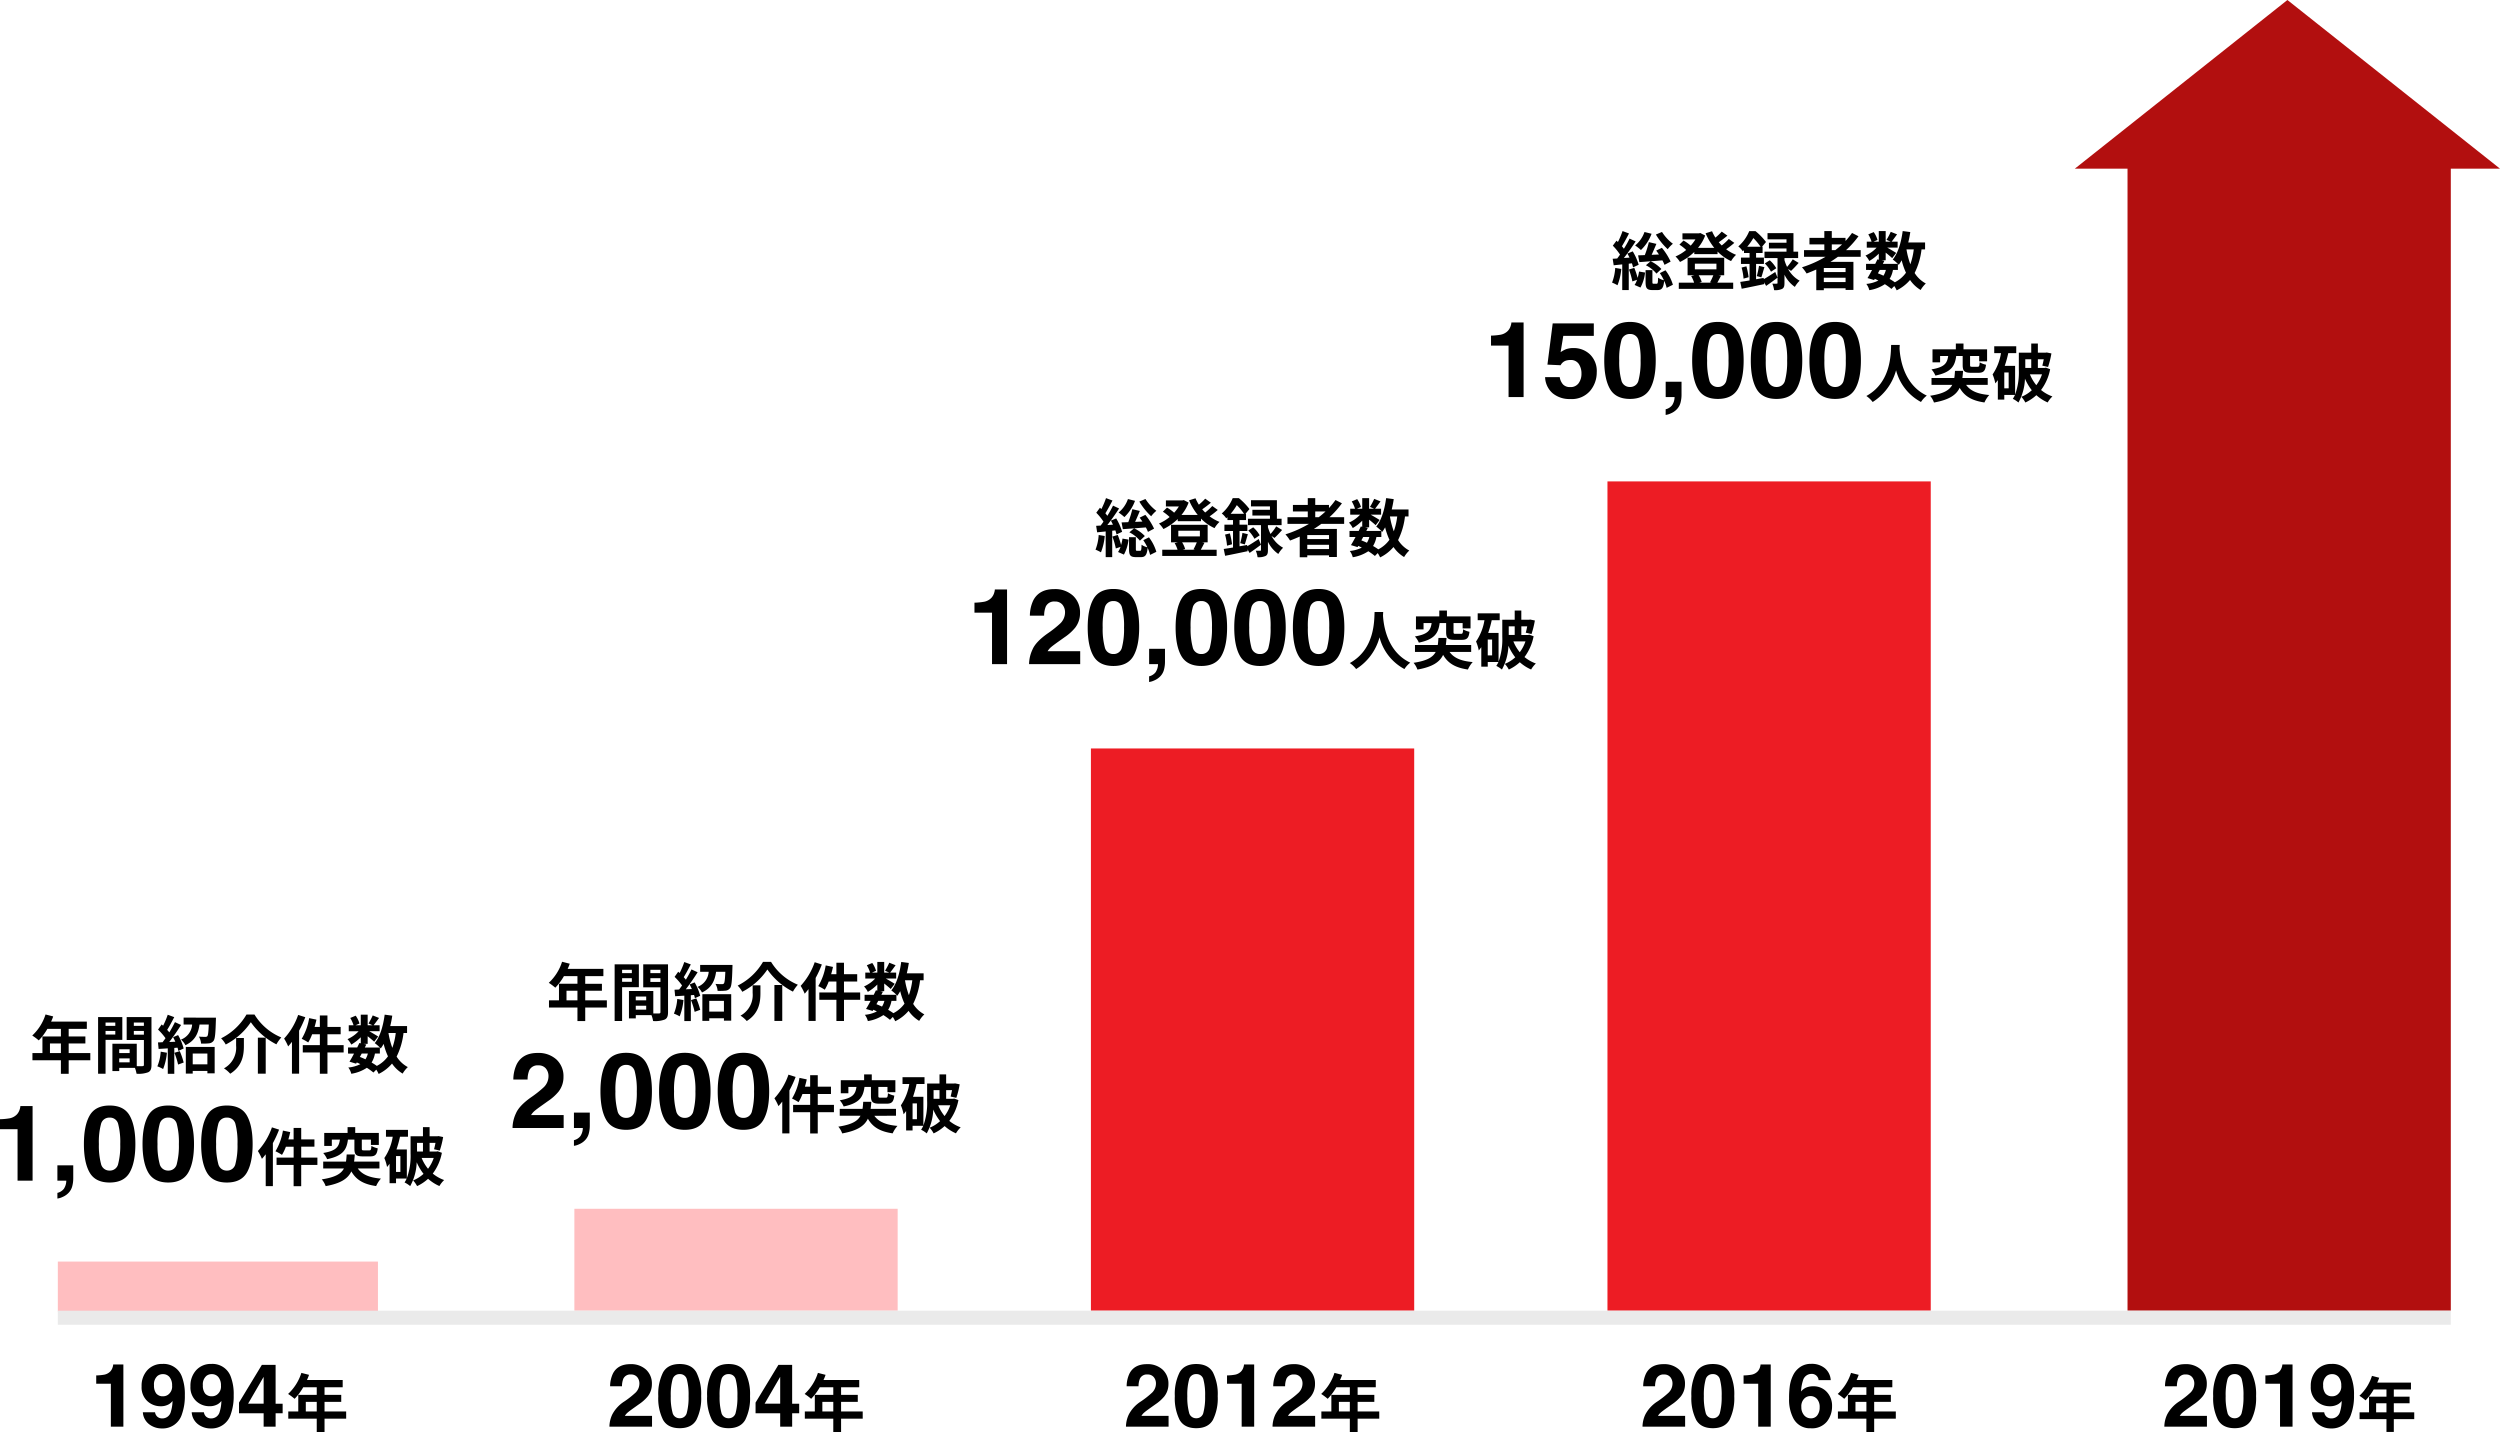
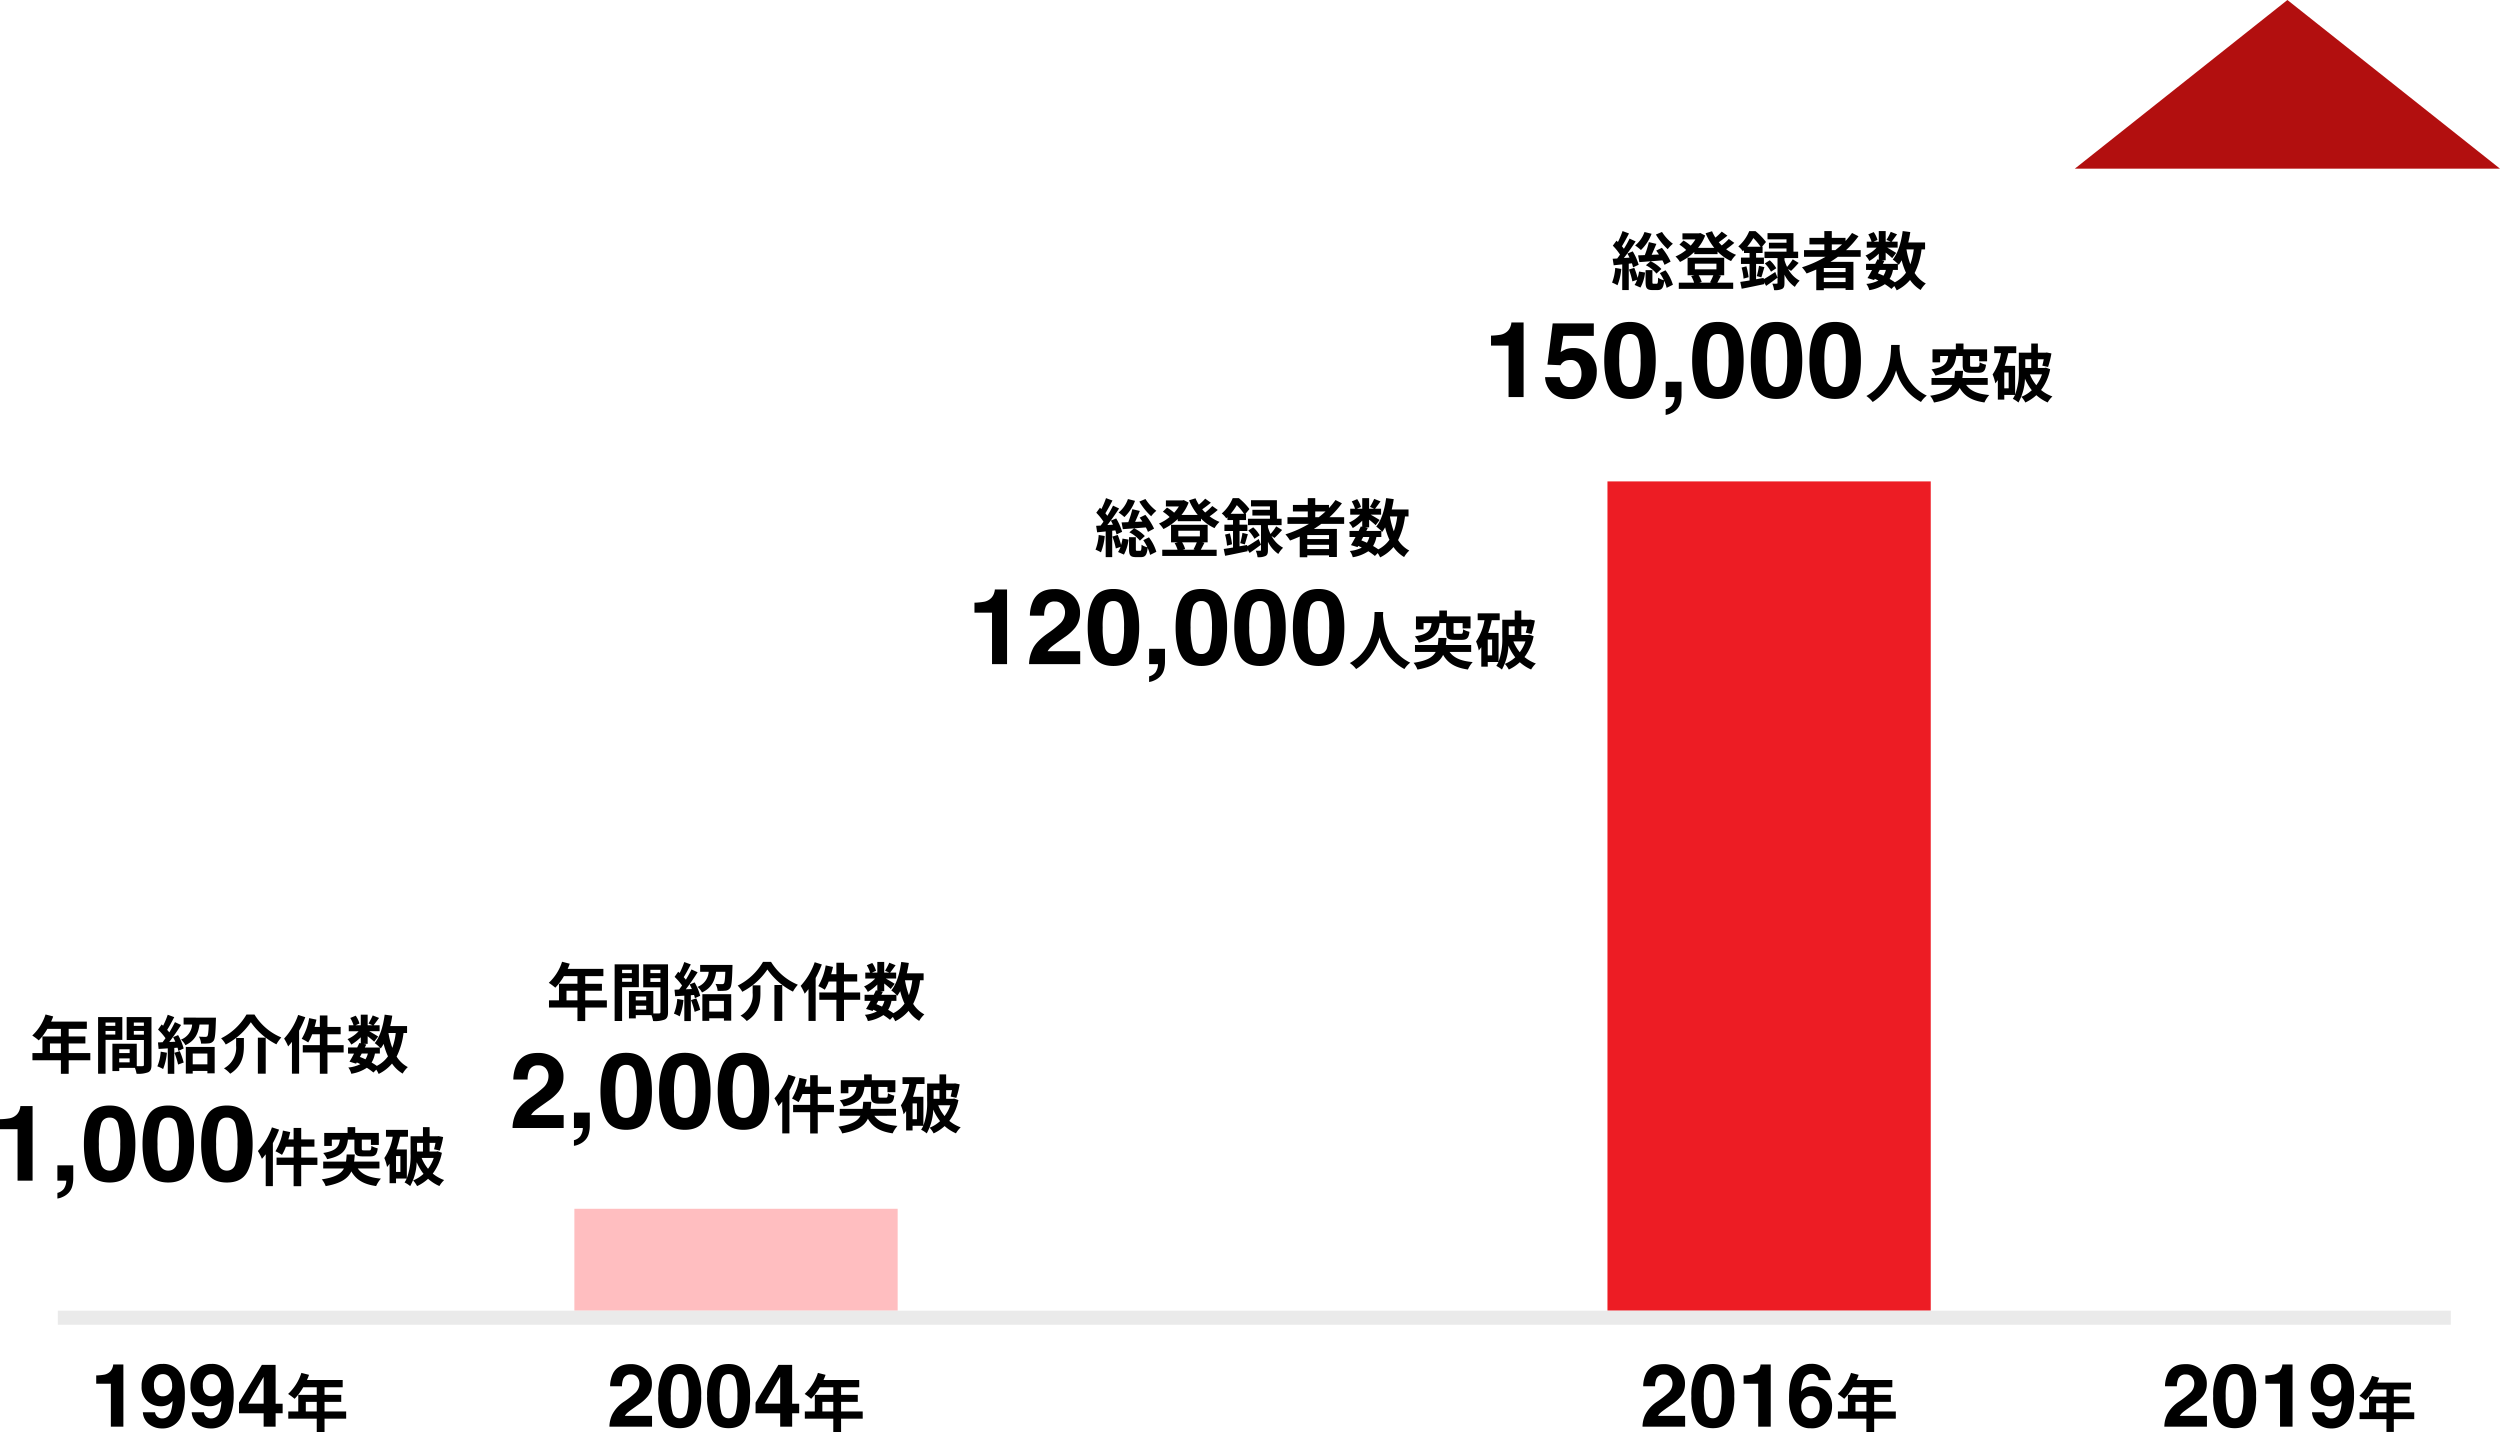
<svg xmlns="http://www.w3.org/2000/svg" width="711.457" height="407.584" viewBox="0 0 711.457 407.584">
  <g transform="translate(-363.543 -2958)">
    <path d="M-35.074-12.207v-2.368a15.421,15.421,0,0,0,2.307-.22,3.254,3.254,0,0,0,1.709-.928,3.055,3.055,0,0,0,.684-1.27,2.914,2.914,0,0,0,.134-.708h2.893V0h-3.564V-12.207Zm12.915.732a6.493,6.493,0,0,1,1.642-4.608,5.561,5.561,0,0,1,4.266-1.764,5.511,5.511,0,0,1,5.542,3.577,13.926,13.926,0,0,1,.854,5.334,15.18,15.18,0,0,1-.818,5.359A5.726,5.726,0,0,1-16.41.513,5.851,5.851,0,0,1-19.986-.665,4.644,4.644,0,0,1-21.805-4.1h3.467a2.094,2.094,0,0,0,.659,1.27,2.042,2.042,0,0,0,1.428.488,2.482,2.482,0,0,0,2.417-1.9,11.11,11.11,0,0,0,.476-3.064,3.762,3.762,0,0,1-1.013.916,4.6,4.6,0,0,1-2.4.586,5.469,5.469,0,0,1-3.748-1.459A5.34,5.34,0,0,1-22.159-11.475Zm6.14,2.832a2.432,2.432,0,0,0,1.355-.415,2.871,2.871,0,0,0,1.184-2.625,3.71,3.71,0,0,0-.7-2.38,2.327,2.327,0,0,0-1.923-.879,2.389,2.389,0,0,0-1.526.5,3.164,3.164,0,0,0-1,2.649A3.685,3.685,0,0,0-17.99-9.43,2.392,2.392,0,0,0-16.019-8.643Zm7.764-2.832a6.493,6.493,0,0,1,1.642-4.608,5.561,5.561,0,0,1,4.266-1.764A5.511,5.511,0,0,1,3.195-14.27a13.926,13.926,0,0,1,.854,5.334,15.18,15.18,0,0,1-.818,5.359A5.726,5.726,0,0,1-2.506.513,5.851,5.851,0,0,1-6.083-.665,4.644,4.644,0,0,1-7.9-4.1h3.467a2.094,2.094,0,0,0,.659,1.27,2.042,2.042,0,0,0,1.428.488A2.482,2.482,0,0,0,.07-4.248,11.11,11.11,0,0,0,.546-7.312,3.762,3.762,0,0,1-.467-6.4a4.6,4.6,0,0,1-2.4.586A5.469,5.469,0,0,1-6.62-7.269,5.34,5.34,0,0,1-8.255-11.475Zm6.14,2.832A2.432,2.432,0,0,0-.76-9.058,2.871,2.871,0,0,0,.424-11.682a3.71,3.71,0,0,0-.7-2.38A2.327,2.327,0,0,0-2.2-14.941a2.389,2.389,0,0,0-1.526.5,3.164,3.164,0,0,0-1,2.649A3.685,3.685,0,0,0-4.087-9.43,2.393,2.393,0,0,0-2.115-8.643ZM17.978-3.809h-2V0H12.57V-3.809H5.563v-3.04L12.069-17.59h3.906v11.06h2ZM12.57-6.531v-7.642L8.139-6.531Zm12,2.211V-7.056h3.114V-4.32Zm11.484,0H29.9V-7.056h4.752v-1.98H29.9V-11.2h5.166v-2.07H24.892a11.492,11.492,0,0,0,.594-1.476L23.308-15.3a13.881,13.881,0,0,1-3.78,5.994A16.566,16.566,0,0,1,21.382-7.92,16.176,16.176,0,0,0,23.83-11.2h3.852v2.16H22.426V-4.32H19.582v2.052h8.1V1.584H29.9V-2.268h6.156Z" transform="translate(426 3364)" />
    <path d="M-48.24-4.32V-7.056h3.114V-4.32Zm11.484,0h-6.156V-7.056h4.752v-1.98h-4.752V-11.2h5.166v-2.07h-10.17a11.492,11.492,0,0,0,.594-1.476L-49.5-15.3a13.881,13.881,0,0,1-3.78,5.994A16.566,16.566,0,0,1-51.426-7.92,16.176,16.176,0,0,0-48.978-11.2h3.852v2.16h-5.256V-4.32h-2.844v2.052h8.1V1.584h2.214V-2.268h6.156Zm7.11-8.694v.954h-2.772v-.954Zm-2.772,3.42V-10.62h2.772v1.026Zm4.77,1.53v-6.5h-6.894V1.566h2.124v-9.63Zm3.276-1.494V-10.62h2.862v1.062Zm2.862-3.456v.954h-2.862v-.954Zm-7.02,11.34V-2.79h2.97v1.116ZM-25.56-5.4v1.08h-2.97V-5.4Zm6.21-9.162h-7.056v6.534h4.9V-.99c0,.288-.108.4-.432.4-.234.018-.9.018-1.6,0v-6.39h-6.93V.81h1.944V-.108h4.464A7.925,7.925,0,0,1-23.6,1.566,7.777,7.777,0,0,0-20.3,1.152c.72-.342.954-.972.954-2.124Zm2.628,9.846A13.087,13.087,0,0,1-17.676-.54a10.58,10.58,0,0,1,1.638.774,16.642,16.642,0,0,0,1.08-4.644Zm3.906.324a21.3,21.3,0,0,1,1.044,3.348l1.584-.576A19.845,19.845,0,0,0-11.3-4.86Zm-.378-4.446c.216.4.432.846.63,1.3l-1.728.072c1.134-1.458,2.376-3.276,3.366-4.842l-1.746-.81a32.643,32.643,0,0,1-1.6,2.916c-.18-.234-.4-.468-.612-.72.648-.99,1.368-2.394,2.016-3.618l-1.854-.684A22.818,22.818,0,0,1-16.038-12.1c-.144-.126-.288-.252-.414-.36L-17.478-11A17.663,17.663,0,0,1-15.354-8.55c-.288.414-.576.81-.846,1.152l-1.3.054.18,1.854,2.61-.162V1.584h1.854V-5.778l.918-.072a8.629,8.629,0,0,1,.234.918l1.512-.684a15.259,15.259,0,0,0-1.584-3.816Zm9.756,4.662v3.06H-7.614v-3.06ZM-9.576,1.53h1.962V.774h4.176v.684h2.07V-6.066H-9.576Zm-.63-15.93v1.962h2.43a4.941,4.941,0,0,1-3.168,4.284,5.636,5.636,0,0,1,1.26,1.6C-6.912-7.866-6.03-9.936-5.67-12.438h2.628c-.09,2.16-.2,3.06-.414,3.33a.744.744,0,0,1-.576.18c-.342,0-1.062,0-1.818-.072a4.549,4.549,0,0,1,.612,1.98,15.956,15.956,0,0,0,2.2-.054,1.821,1.821,0,0,0,1.332-.7c.45-.558.576-2.106.684-5.85.018-.252.018-.774.018-.774ZM8.928-13.1A19.727,19.727,0,0,0,16.2-6.8a10.816,10.816,0,0,1,1.4-1.962,16.167,16.167,0,0,1-7.632-6.516H7.686A17.276,17.276,0,0,1,.468-8.514,7.626,7.626,0,0,1,1.782-6.75,19.274,19.274,0,0,0,8.928-13.1Zm2,4.41V1.548h2.232V-8.694ZM4.734-8.6v2.178A6.693,6.693,0,0,1,1.278.036,8.226,8.226,0,0,1,3.06,1.566c3.51-2.214,3.888-5.4,3.888-7.938V-8.6Zm17.658-6.57a19.06,19.06,0,0,1-4,6.732A14.628,14.628,0,0,1,19.548-6.21c.36-.4.72-.846,1.08-1.3V1.548h2.034v-12.24a30.493,30.493,0,0,0,1.764-3.834Zm12.942,8.6H30.726v-3.1h3.762v-2.088H30.726v-3.258h-2.16v3.258H27.072c.2-.684.378-1.368.522-2.07l-2.07-.432A16.522,16.522,0,0,1,23.4-8.37a13.833,13.833,0,0,1,1.854,1.026A12.7,12.7,0,0,0,26.37-9.666h2.2v3.1h-4.86v2.088h4.86V1.566h2.16V-4.482h4.608ZM45.648-4.176V-5.9c.108.108.18.2.252.27a11.418,11.418,0,0,0,.828-1.3,19.056,19.056,0,0,0,1.224,3.546A8.842,8.842,0,0,1,44.784-.666,16.765,16.765,0,0,0,43.29-1.62a7.275,7.275,0,0,0,.954-2.556Zm-5.166,0h1.746a5.473,5.473,0,0,1-.684,1.638c-.522-.252-1.044-.468-1.584-.684Zm9.684-5.85a19.26,19.26,0,0,1-.972,4.23,22.712,22.712,0,0,1-1.1-4.23Zm3.222,0v-1.98H48.6c.234-.954.432-1.944.576-2.952l-2.16-.288c-.432,3.2-1.3,6.264-2.826,8.1A12.481,12.481,0,0,1,45.648-5.9H41.364l.432-.864-.774-.162h1.152V-9.108c.7.558,1.458,1.188,1.854,1.566l1.134-1.476c-.4-.27-1.674-1.026-2.538-1.512h2.952v-1.692h-1.71c.432-.558.99-1.314,1.548-2.088l-1.8-.72a17.387,17.387,0,0,1-1.206,2.286l1.188.522H42.174v-3.024H40.212v3.024H38.7l1.152-.5a7.669,7.669,0,0,0-1.08-2.232l-1.548.648a9.589,9.589,0,0,1,.936,2.088H36.792v1.692H39.6a9.562,9.562,0,0,1-3.168,2.25,6.476,6.476,0,0,1,1.08,1.548,12.973,12.973,0,0,0,2.7-2.088v1.728l-.4-.09c-.18.4-.4.828-.612,1.278h-2.61v1.728H38.3c-.45.864-.9,1.674-1.3,2.3L38.88-1.3l.2-.342a10.379,10.379,0,0,1,1.008.486,9.594,9.594,0,0,1-3.42.954,4.95,4.95,0,0,1,.846,1.782A11.043,11.043,0,0,0,41.94-.126a17.058,17.058,0,0,1,1.872,1.35L44.622.4a8.128,8.128,0,0,1,.684,1.224,11.691,11.691,0,0,0,3.8-2.952A9.77,9.77,0,0,0,52.128,1.53,8.266,8.266,0,0,1,53.6-.324a8.448,8.448,0,0,1-3.186-2.988,20.254,20.254,0,0,0,1.962-6.714ZM-62.457,17.352V14.51a18.5,18.5,0,0,0,2.769-.264,3.9,3.9,0,0,0,2.051-1.113,3.665,3.665,0,0,0,.82-1.523,3.5,3.5,0,0,0,.161-.85h3.472V32h-4.277V17.352Zm16.333,18.12A3.273,3.273,0,0,0-44.271,34.3a4.323,4.323,0,0,0,.681-2.3h-2.534V27.635h4.512v3.779a8.8,8.8,0,0,1-.264,2.08,4.228,4.228,0,0,1-.981,1.875,5.057,5.057,0,0,1-1.824,1.282,4.722,4.722,0,0,1-1.443.432Zm11.807-13.887a20.007,20.007,0,0,0,.6,5.6,2.418,2.418,0,0,0,2.461,1.941,2.385,2.385,0,0,0,2.439-1.941,20.731,20.731,0,0,0,.579-5.6,20.5,20.5,0,0,0-.579-5.684,2.364,2.364,0,0,0-2.439-1.846A2.4,2.4,0,0,0-33.716,15.9,19.784,19.784,0,0,0-34.317,21.585Zm3.062-10.972q4.058,0,5.691,2.856t1.633,8.115q0,5.259-1.633,8.1t-5.691,2.842q-4.058,0-5.691-2.842t-1.633-8.1q0-5.259,1.633-8.115T-31.255,10.613Zm13.623,10.972a20.007,20.007,0,0,0,.6,5.6,2.418,2.418,0,0,0,2.461,1.941,2.385,2.385,0,0,0,2.439-1.941,20.731,20.731,0,0,0,.579-5.6,20.5,20.5,0,0,0-.579-5.684,2.364,2.364,0,0,0-2.439-1.846A2.4,2.4,0,0,0-17.032,15.9,19.784,19.784,0,0,0-17.632,21.585Zm3.062-10.972q4.058,0,5.691,2.856t1.633,8.115q0,5.259-1.633,8.1t-5.691,2.842q-4.058,0-5.691-2.842t-1.633-8.1q0-5.259,1.633-8.115T-14.571,10.613ZM-.948,21.585a20.007,20.007,0,0,0,.6,5.6,2.418,2.418,0,0,0,2.461,1.941,2.385,2.385,0,0,0,2.439-1.941,20.731,20.731,0,0,0,.579-5.6A20.5,20.5,0,0,0,4.553,15.9a2.364,2.364,0,0,0-2.439-1.846A2.4,2.4,0,0,0-.347,15.9,19.784,19.784,0,0,0-.948,21.585ZM2.114,10.613q4.058,0,5.691,2.856t1.633,8.115q0,5.259-1.633,8.1T2.114,32.527q-4.058,0-5.691-2.842t-1.633-8.1q0-5.259,1.633-8.115T2.114,10.613Zm12.815,6.213a19.06,19.06,0,0,1-4,6.732,14.628,14.628,0,0,1,1.152,2.232c.36-.4.72-.846,1.08-1.3v9.054H15.2V21.308a30.493,30.493,0,0,0,1.764-3.834Zm12.942,8.6H23.263v-3.1h3.762V20.246H23.263V16.988H21.1v3.258H19.609c.2-.684.378-1.368.522-2.07l-2.07-.432a16.522,16.522,0,0,1-2.124,5.886,13.833,13.833,0,0,1,1.854,1.026,12.7,12.7,0,0,0,1.116-2.322h2.2v3.1h-4.86v2.088H21.1v6.048h2.16V27.518h4.608ZM38.4,20.318v2.52c0,1.71.432,2.25,2.394,2.25h2.088c1.4,0,1.962-.486,2.16-2.286a6.681,6.681,0,0,1-1.8-.684c-.072,1.062-.162,1.26-.594,1.26H41.137c-.54,0-.63-.054-.63-.54v-2.52H43.1V21.83h2.25V18.41H38.635V16.754H36.457V18.41H29.815v3.708h2.16v-1.8h2.3c-.288,1.98-.936,3.168-4.752,3.8a6.61,6.61,0,0,1,1.116,1.764c4.518-.936,5.544-2.7,5.922-5.562Zm7.128,8.208V26.564H38.311c.09-.63.144-1.3.2-2.016H36.2c-.054.738-.09,1.4-.2,2.016h-6.48v1.962h5.9c-.81,1.53-2.5,2.52-6.3,3.1a6.266,6.266,0,0,1,1.1,1.926c4.32-.774,6.336-2.142,7.308-4.194,1.368,2.394,3.456,3.654,7.056,4.176a7.95,7.95,0,0,1,1.368-2.124c-3.294-.27-5.364-1.17-6.588-2.88Zm12.384-7.29V23.7H56.221V21.236Zm3.06,4.3a10.688,10.688,0,0,1-1.62,3.078,11.971,11.971,0,0,1-1.818-3.078Zm-9.486,3.978H50.245V25h1.242ZM62.071,23.63l-.324.072H59.8V21.236h1.674c-.126.684-.27,1.332-.414,1.818l1.638.378a25.082,25.082,0,0,0,.954-3.852l-1.332-.27L62,19.364H59.8v-2.61h-1.89v2.61H54.385v4.842A18.745,18.745,0,0,1,53.323,31.3V23.126H50.371a31.006,31.006,0,0,0,1.008-3.636h2.268V17.546H47.383V19.49h1.926a14.884,14.884,0,0,1-2.394,6.066,12.139,12.139,0,0,1,.774,2.556c.252-.288.486-.612.72-.936V32.72h1.836V31.388h3.042a7.378,7.378,0,0,1-.612,1.116,7.679,7.679,0,0,1,1.6,1.044,15.125,15.125,0,0,0,1.854-6.786,14.852,14.852,0,0,0,1.944,3.294,9.738,9.738,0,0,1-2.97,1.872,7.279,7.279,0,0,1,1.134,1.62,12.358,12.358,0,0,0,3.132-2.088,12.035,12.035,0,0,0,3.222,2.07,7.353,7.353,0,0,1,1.35-1.71,10.813,10.813,0,0,1-3.24-1.836,14.214,14.214,0,0,0,2.592-5.922Z" transform="translate(426 3262)" />
    <path d="M-48.24-4.32V-7.056h3.114V-4.32Zm11.484,0h-6.156V-7.056h4.752v-1.98h-4.752V-11.2h5.166v-2.07h-10.17a11.492,11.492,0,0,0,.594-1.476L-49.5-15.3a13.881,13.881,0,0,1-3.78,5.994A16.566,16.566,0,0,1-51.426-7.92,16.176,16.176,0,0,0-48.978-11.2h3.852v2.16h-5.256V-4.32h-2.844v2.052h8.1V1.584h2.214V-2.268h6.156Zm7.11-8.694v.954h-2.772v-.954Zm-2.772,3.42V-10.62h2.772v1.026Zm4.77,1.53v-6.5h-6.894V1.566h2.124v-9.63Zm3.276-1.494V-10.62h2.862v1.062Zm2.862-3.456v.954h-2.862v-.954Zm-7.02,11.34V-2.79h2.97v1.116ZM-25.56-5.4v1.08h-2.97V-5.4Zm6.21-9.162h-7.056v6.534h4.9V-.99c0,.288-.108.4-.432.4-.234.018-.9.018-1.6,0v-6.39h-6.93V.81h1.944V-.108h4.464A7.925,7.925,0,0,1-23.6,1.566,7.777,7.777,0,0,0-20.3,1.152c.72-.342.954-.972.954-2.124Zm2.628,9.846A13.087,13.087,0,0,1-17.676-.54a10.58,10.58,0,0,1,1.638.774,16.642,16.642,0,0,0,1.08-4.644Zm3.906.324a21.3,21.3,0,0,1,1.044,3.348l1.584-.576A19.845,19.845,0,0,0-11.3-4.86Zm-.378-4.446c.216.4.432.846.63,1.3l-1.728.072c1.134-1.458,2.376-3.276,3.366-4.842l-1.746-.81a32.643,32.643,0,0,1-1.6,2.916c-.18-.234-.4-.468-.612-.72.648-.99,1.368-2.394,2.016-3.618l-1.854-.684A22.818,22.818,0,0,1-16.038-12.1c-.144-.126-.288-.252-.414-.36L-17.478-11A17.663,17.663,0,0,1-15.354-8.55c-.288.414-.576.81-.846,1.152l-1.3.054.18,1.854,2.61-.162V1.584h1.854V-5.778l.918-.072a8.629,8.629,0,0,1,.234.918l1.512-.684a15.259,15.259,0,0,0-1.584-3.816Zm9.756,4.662v3.06H-7.614v-3.06ZM-9.576,1.53h1.962V.774h4.176v.684h2.07V-6.066H-9.576Zm-.63-15.93v1.962h2.43a4.941,4.941,0,0,1-3.168,4.284,5.636,5.636,0,0,1,1.26,1.6C-6.912-7.866-6.03-9.936-5.67-12.438h2.628c-.09,2.16-.2,3.06-.414,3.33a.744.744,0,0,1-.576.18c-.342,0-1.062,0-1.818-.072a4.549,4.549,0,0,1,.612,1.98,15.956,15.956,0,0,0,2.2-.054,1.821,1.821,0,0,0,1.332-.7c.45-.558.576-2.106.684-5.85.018-.252.018-.774.018-.774ZM8.928-13.1A19.727,19.727,0,0,0,16.2-6.8a10.816,10.816,0,0,1,1.4-1.962,16.167,16.167,0,0,1-7.632-6.516H7.686A17.276,17.276,0,0,1,.468-8.514,7.626,7.626,0,0,1,1.782-6.75,19.274,19.274,0,0,0,8.928-13.1Zm2,4.41V1.548h2.232V-8.694ZM4.734-8.6v2.178A6.693,6.693,0,0,1,1.278.036,8.226,8.226,0,0,1,3.06,1.566c3.51-2.214,3.888-5.4,3.888-7.938V-8.6Zm17.658-6.57a19.06,19.06,0,0,1-4,6.732A14.628,14.628,0,0,1,19.548-6.21c.36-.4.72-.846,1.08-1.3V1.548h2.034v-12.24a30.493,30.493,0,0,0,1.764-3.834Zm12.942,8.6H30.726v-3.1h3.762v-2.088H30.726v-3.258h-2.16v3.258H27.072c.2-.684.378-1.368.522-2.07l-2.07-.432A16.522,16.522,0,0,1,23.4-8.37a13.833,13.833,0,0,1,1.854,1.026A12.7,12.7,0,0,0,26.37-9.666h2.2v3.1h-4.86v2.088h4.86V1.566h2.16V-4.482h4.608ZM45.648-4.176V-5.9c.108.108.18.2.252.27a11.418,11.418,0,0,0,.828-1.3,19.056,19.056,0,0,0,1.224,3.546A8.842,8.842,0,0,1,44.784-.666,16.765,16.765,0,0,0,43.29-1.62a7.275,7.275,0,0,0,.954-2.556Zm-5.166,0h1.746a5.473,5.473,0,0,1-.684,1.638c-.522-.252-1.044-.468-1.584-.684Zm9.684-5.85a19.26,19.26,0,0,1-.972,4.23,22.712,22.712,0,0,1-1.1-4.23Zm3.222,0v-1.98H48.6c.234-.954.432-1.944.576-2.952l-2.16-.288c-.432,3.2-1.3,6.264-2.826,8.1A12.481,12.481,0,0,1,45.648-5.9H41.364l.432-.864-.774-.162h1.152V-9.108c.7.558,1.458,1.188,1.854,1.566l1.134-1.476c-.4-.27-1.674-1.026-2.538-1.512h2.952v-1.692h-1.71c.432-.558.99-1.314,1.548-2.088l-1.8-.72a17.387,17.387,0,0,1-1.206,2.286l1.188.522H42.174v-3.024H40.212v3.024H38.7l1.152-.5a7.669,7.669,0,0,0-1.08-2.232l-1.548.648a9.589,9.589,0,0,1,.936,2.088H36.792v1.692H39.6a9.562,9.562,0,0,1-3.168,2.25,6.476,6.476,0,0,1,1.08,1.548,12.973,12.973,0,0,0,2.7-2.088v1.728l-.4-.09c-.18.4-.4.828-.612,1.278h-2.61v1.728H38.3c-.45.864-.9,1.674-1.3,2.3L38.88-1.3l.2-.342a10.379,10.379,0,0,1,1.008.486,9.594,9.594,0,0,1-3.42.954,4.95,4.95,0,0,1,.846,1.782A11.043,11.043,0,0,0,41.94-.126a17.058,17.058,0,0,1,1.872,1.35L44.622.4a8.128,8.128,0,0,1,.684,1.224,11.691,11.691,0,0,0,3.8-2.952A9.77,9.77,0,0,0,52.128,1.53,8.266,8.266,0,0,1,53.6-.324a8.448,8.448,0,0,1-3.186-2.988,20.254,20.254,0,0,0,1.962-6.714ZM-63.6,32a9.981,9.981,0,0,1,.981-4.175q.894-2.124,4.219-4.5a30.938,30.938,0,0,0,3.735-2.959,4.373,4.373,0,0,0,1.3-3.047,3.375,3.375,0,0,0-.747-2.241,2.631,2.631,0,0,0-2.139-.894,2.608,2.608,0,0,0-2.593,1.421,7.047,7.047,0,0,0-.469,2.607h-4.058a10.261,10.261,0,0,1,.981-4.38q1.67-3.179,5.933-3.179a7.523,7.523,0,0,1,5.361,1.868A6.458,6.458,0,0,1-49.1,17.469,6.693,6.693,0,0,1-50.5,21.658a14.01,14.01,0,0,1-3.032,2.71l-1.67,1.187q-1.567,1.113-2.146,1.611a4.722,4.722,0,0,0-.974,1.157h9.272V32Zm17.476,3.472A3.273,3.273,0,0,0-44.271,34.3a4.323,4.323,0,0,0,.681-2.3h-2.534V27.635h4.512v3.779a8.8,8.8,0,0,1-.264,2.08,4.228,4.228,0,0,1-.981,1.875,5.057,5.057,0,0,1-1.824,1.282,4.722,4.722,0,0,1-1.443.432Zm11.807-13.887a20.007,20.007,0,0,0,.6,5.6,2.418,2.418,0,0,0,2.461,1.941,2.385,2.385,0,0,0,2.439-1.941,20.731,20.731,0,0,0,.579-5.6,20.5,20.5,0,0,0-.579-5.684,2.364,2.364,0,0,0-2.439-1.846A2.4,2.4,0,0,0-33.716,15.9,19.784,19.784,0,0,0-34.317,21.585Zm3.062-10.972q4.058,0,5.691,2.856t1.633,8.115q0,5.259-1.633,8.1t-5.691,2.842q-4.058,0-5.691-2.842t-1.633-8.1q0-5.259,1.633-8.115T-31.255,10.613Zm13.623,10.972a20.007,20.007,0,0,0,.6,5.6,2.418,2.418,0,0,0,2.461,1.941,2.385,2.385,0,0,0,2.439-1.941,20.731,20.731,0,0,0,.579-5.6,20.5,20.5,0,0,0-.579-5.684,2.364,2.364,0,0,0-2.439-1.846A2.4,2.4,0,0,0-17.032,15.9,19.784,19.784,0,0,0-17.632,21.585Zm3.062-10.972q4.058,0,5.691,2.856t1.633,8.115q0,5.259-1.633,8.1t-5.691,2.842q-4.058,0-5.691-2.842t-1.633-8.1q0-5.259,1.633-8.115T-14.571,10.613ZM-.948,21.585a20.007,20.007,0,0,0,.6,5.6,2.418,2.418,0,0,0,2.461,1.941,2.385,2.385,0,0,0,2.439-1.941,20.731,20.731,0,0,0,.579-5.6A20.5,20.5,0,0,0,4.553,15.9a2.364,2.364,0,0,0-2.439-1.846A2.4,2.4,0,0,0-.347,15.9,19.784,19.784,0,0,0-.948,21.585ZM2.114,10.613q4.058,0,5.691,2.856t1.633,8.115q0,5.259-1.633,8.1T2.114,32.527q-4.058,0-5.691-2.842t-1.633-8.1q0-5.259,1.633-8.115T2.114,10.613Zm12.815,6.213a19.06,19.06,0,0,1-4,6.732,14.628,14.628,0,0,1,1.152,2.232c.36-.4.72-.846,1.08-1.3v9.054H15.2V21.308a30.493,30.493,0,0,0,1.764-3.834Zm12.942,8.6H23.263v-3.1h3.762V20.246H23.263V16.988H21.1v3.258H19.609c.2-.684.378-1.368.522-2.07l-2.07-.432a16.522,16.522,0,0,1-2.124,5.886,13.833,13.833,0,0,1,1.854,1.026,12.7,12.7,0,0,0,1.116-2.322h2.2v3.1h-4.86v2.088H21.1v6.048h2.16V27.518h4.608ZM38.4,20.318v2.52c0,1.71.432,2.25,2.394,2.25h2.088c1.4,0,1.962-.486,2.16-2.286a6.681,6.681,0,0,1-1.8-.684c-.072,1.062-.162,1.26-.594,1.26H41.137c-.54,0-.63-.054-.63-.54v-2.52H43.1V21.83h2.25V18.41H38.635V16.754H36.457V18.41H29.815v3.708h2.16v-1.8h2.3c-.288,1.98-.936,3.168-4.752,3.8a6.61,6.61,0,0,1,1.116,1.764c4.518-.936,5.544-2.7,5.922-5.562Zm7.128,8.208V26.564H38.311c.09-.63.144-1.3.2-2.016H36.2c-.054.738-.09,1.4-.2,2.016h-6.48v1.962h5.9c-.81,1.53-2.5,2.52-6.3,3.1a6.266,6.266,0,0,1,1.1,1.926c4.32-.774,6.336-2.142,7.308-4.194,1.368,2.394,3.456,3.654,7.056,4.176a7.95,7.95,0,0,1,1.368-2.124c-3.294-.27-5.364-1.17-6.588-2.88Zm12.384-7.29V23.7H56.221V21.236Zm3.06,4.3a10.688,10.688,0,0,1-1.62,3.078,11.971,11.971,0,0,1-1.818-3.078Zm-9.486,3.978H50.245V25h1.242ZM62.071,23.63l-.324.072H59.8V21.236h1.674c-.126.684-.27,1.332-.414,1.818l1.638.378a25.082,25.082,0,0,0,.954-3.852l-1.332-.27L62,19.364H59.8v-2.61h-1.89v2.61H54.385v4.842A18.745,18.745,0,0,1,53.323,31.3V23.126H50.371a31.006,31.006,0,0,0,1.008-3.636h2.268V17.546H47.383V19.49h1.926a14.884,14.884,0,0,1-2.394,6.066,12.139,12.139,0,0,1,.774,2.556c.252-.288.486-.612.72-.936V32.72h1.836V31.388h3.042a7.378,7.378,0,0,1-.612,1.116,7.679,7.679,0,0,1,1.6,1.044,15.125,15.125,0,0,0,1.854-6.786,14.852,14.852,0,0,0,1.944,3.294,9.738,9.738,0,0,1-2.97,1.872,7.279,7.279,0,0,1,1.134,1.62,12.358,12.358,0,0,0,3.132-2.088,12.035,12.035,0,0,0,3.222,2.07,7.353,7.353,0,0,1,1.35-1.71,10.813,10.813,0,0,1-3.24-1.836,14.214,14.214,0,0,0,2.592-5.922Z" transform="translate(573 3247)" />
    <path d="M-32.22-14.256a18.508,18.508,0,0,0,3.366,4.176,8.565,8.565,0,0,1,1.476-1.548,12.587,12.587,0,0,1-3.1-3.366Zm4.194,7.7a18.581,18.581,0,0,0-2.484-3.924l-1.62.792c.252.342.522.72.774,1.116l-2.07.09c.45-.972.918-2.088,1.35-3.114l-2.142-.5a27.964,27.964,0,0,1-1.152,3.69c-.7.036-1.35.054-1.908.072l.36,1.926c1.8-.126,4.212-.306,6.552-.5a9.582,9.582,0,0,1,.594,1.278Zm-7.038,1.044a9.461,9.461,0,0,1,3.006,2.376l1.4-1.314a9.911,9.911,0,0,0-3.06-2.2Zm-.4-9.468a8.5,8.5,0,0,1-2.664,3.834,15.057,15.057,0,0,1,1.656,1.3,12.315,12.315,0,0,0,3.024-4.626ZM-43.794-4.752a13.527,13.527,0,0,1-.9,4.176A11.208,11.208,0,0,1-43.146.18a16.489,16.489,0,0,0,1.08-4.644Zm4.752-1.314a10.583,10.583,0,0,1,.324,1.152l1.6-.738a15.951,15.951,0,0,0-1.692-3.816l-1.512.63c.2.36.4.738.594,1.152l-1.6.108c1.134-1.44,2.358-3.2,3.348-4.716l-1.728-.81a28.873,28.873,0,0,1-1.62,2.9c-.162-.234-.36-.486-.558-.72.63-1.026,1.386-2.412,2.016-3.636l-1.836-.684a23.6,23.6,0,0,1-1.314,3.114c-.144-.126-.27-.252-.414-.378l-1.044,1.422A16.476,16.476,0,0,1-42.426-8.55c-.27.4-.54.774-.81,1.116l-1.278.072.288,1.854,2.43-.252V1.548h1.854V-5.958ZM-39.888-4.3a21.443,21.443,0,0,1,.972,3.384l1.332-.45a5.791,5.791,0,0,1-.7,1.458l1.674.738A11.4,11.4,0,0,0-35.3-3.438l-1.71-.288a13.487,13.487,0,0,1-.4,1.8,26.389,26.389,0,0,0-.954-2.844ZM-31.1-3.276a14.957,14.957,0,0,1,1.17,2.034A4.826,4.826,0,0,1-31.59-1.98c-.036,1.512-.108,1.728-.432,1.728h-.828c-.306,0-.36-.054-.36-.54v-3.33h-1.944V-.774c0,1.746.324,2.322,1.962,2.322h1.422c1.188,0,1.71-.54,1.908-2.628a8.92,8.92,0,0,1,.7,2l1.782-.882a12.627,12.627,0,0,0-2.106-4.122Zm15.228.612a17.139,17.139,0,0,1-.936,2l.486.108h-3.546l.684-.2a7.328,7.328,0,0,0-.864-1.908Zm-5.256-3.294h6.138v1.6h-6.138ZM-14.4-2.664h1.62V-7.65H-23.2v4.986h1.962l-.936.234a8.613,8.613,0,0,1,.828,1.872H-25.7V1.206h15.48V-.558h-4.518c.306-.522.666-1.224,1.044-1.962ZM-11.466-13a15.781,15.781,0,0,1-2.016,1.854c-.288-.288-.576-.594-.846-.918.792-.54,1.692-1.224,2.466-1.872l-1.62-1.152a15.064,15.064,0,0,1-1.8,1.71,11.661,11.661,0,0,1-.954-1.818l-1.836.576a17.383,17.383,0,0,0,2.466,4.158h-4.626a12.117,12.117,0,0,0,2.034-3.51l-1.386-.72-.36.09H-24.66v1.728h3.69a11.329,11.329,0,0,1-1.35,1.782,10.866,10.866,0,0,0-2.034-1.458l-1.17,1.17A12.539,12.539,0,0,1-23.6-9.864,12.542,12.542,0,0,1-26.64-8.01a7.606,7.606,0,0,1,1.278,1.566,15.824,15.824,0,0,0,4.068-2.844v.612h6.624v-.738A12.8,12.8,0,0,0-10.818-6.7,7.652,7.652,0,0,1-9.4-8.478a12.108,12.108,0,0,1-2.826-1.584A24.521,24.521,0,0,0-9.9-11.88Zm5.238,2.214a17.01,17.01,0,0,0,1.746-2.466A16.735,16.735,0,0,1-2.43-10.782Zm4.68,8.874-2.16.378V-5.886h2.232v-1.8H-3.708V-9h1.854v-1.782h-.162l1.134-1.35a17.888,17.888,0,0,0-3.006-3.1H-5.652a11.5,11.5,0,0,1-3.114,4.356A5.861,5.861,0,0,1-7.488-9.486c.108-.108.234-.216.342-.324V-9h1.584v1.314H-8.01v1.8h2.448v4.7c-.99.162-1.89.306-2.646.414l.4,1.944C-5.994.828-3.618.324-1.386-.144L-1.44-.666-.846.36c1.026-.7,2.178-1.53,3.24-2.34L1.746-3.6C.576-2.826-.612-2.07-1.512-1.548Zm7.794-2c.63-.594,1.44-1.44,2.16-2.268L6.732-7.2a15.027,15.027,0,0,1-1.62,2.16,11.675,11.675,0,0,1-.738-1.926V-7.56H8.262V-9.378H6.93v-5.274H-.45v1.764h5.4v.972h-5v1.62h5v.918H-1.314V-7.56H2.394V-.5c0,.18-.054.234-.252.234-.18,0-.72.018-1.224-.018a7.309,7.309,0,0,1,.5,1.854A4.734,4.734,0,0,0,3.69,1.224c.558-.288.684-.792.684-1.692V-2.826A9.062,9.062,0,0,0,7.326.648,7.95,7.95,0,0,1,8.694-1.116,8.3,8.3,0,0,1,5.4-4.464ZM-7.83-4.86a16.381,16.381,0,0,1,.558,3.15l1.44-.4a20.56,20.56,0,0,0-.63-3.1Zm5.616,2.79c.27-.738.558-1.89.882-2.9L-2.88-5.346A22.071,22.071,0,0,1-3.51-2.43Zm.99-3.96A10.292,10.292,0,0,1,.54-3.672l1.494-.99A8.791,8.791,0,0,0,.18-6.93Zm19.062-5.418h2.934A24.58,24.58,0,0,1,18.828-9.81h-.99Zm3.924,7.866H15.57V-4.734h6.192ZM15.57-.738V-1.962h6.192V-.738ZM26.064-7.92V-9.81H21.888a26.328,26.328,0,0,0,3.546-3.96L23.6-14.706a21.92,21.92,0,0,1-1.854,2.286V-13.3H17.838v-1.944H15.714V-13.3h-4.23v1.854h4.23V-9.81H9.936v1.89h6.12a32.039,32.039,0,0,1-6.7,2.988,11.794,11.794,0,0,1,1.314,1.764c.918-.342,1.854-.738,2.754-1.134V1.584H15.57v-.54h6.192v.468h2.232V-6.48H17.46c.738-.468,1.422-.936,2.124-1.44ZM36.648-4.176V-5.9c.108.108.18.2.252.27a11.418,11.418,0,0,0,.828-1.3,19.056,19.056,0,0,0,1.224,3.546A8.842,8.842,0,0,1,35.784-.666,16.765,16.765,0,0,0,34.29-1.62a7.275,7.275,0,0,0,.954-2.556Zm-5.166,0h1.746a5.473,5.473,0,0,1-.684,1.638c-.522-.252-1.044-.468-1.584-.684Zm9.684-5.85a19.26,19.26,0,0,1-.972,4.23,22.712,22.712,0,0,1-1.1-4.23Zm3.222,0v-1.98H39.6c.234-.954.432-1.944.576-2.952l-2.16-.288c-.432,3.2-1.3,6.264-2.826,8.1A12.481,12.481,0,0,1,36.648-5.9H32.364l.432-.864-.774-.162h1.152V-9.108c.7.558,1.458,1.188,1.854,1.566l1.134-1.476c-.4-.27-1.674-1.026-2.538-1.512h2.952v-1.692h-1.71c.432-.558.99-1.314,1.548-2.088l-1.8-.72a17.387,17.387,0,0,1-1.206,2.286l1.188.522H33.174v-3.024H31.212v3.024H29.7l1.152-.5a7.669,7.669,0,0,0-1.08-2.232l-1.548.648a9.589,9.589,0,0,1,.936,2.088H27.792v1.692H30.6a9.562,9.562,0,0,1-3.168,2.25,6.476,6.476,0,0,1,1.08,1.548,12.973,12.973,0,0,0,2.7-2.088v1.728l-.4-.09c-.18.4-.4.828-.612,1.278h-2.61v1.728H29.3c-.45.864-.9,1.674-1.3,2.3L29.88-1.3l.2-.342a10.379,10.379,0,0,1,1.008.486,9.594,9.594,0,0,1-3.42.954,4.95,4.95,0,0,1,.846,1.782A11.043,11.043,0,0,0,32.94-.126a17.058,17.058,0,0,1,1.872,1.35L35.622.4a8.128,8.128,0,0,1,.684,1.224,11.691,11.691,0,0,0,3.8-2.952A9.77,9.77,0,0,0,43.128,1.53,8.266,8.266,0,0,1,44.6-.324a8.448,8.448,0,0,1-3.186-2.988,20.254,20.254,0,0,0,1.962-6.714ZM-79.141,17.352V14.51a18.5,18.5,0,0,0,2.769-.264,3.9,3.9,0,0,0,2.051-1.113,3.665,3.665,0,0,0,.82-1.523,3.5,3.5,0,0,0,.161-.85h3.472V32h-4.277V17.352ZM-63.6,32a9.981,9.981,0,0,1,.981-4.175q.894-2.124,4.219-4.5a30.938,30.938,0,0,0,3.735-2.959,4.373,4.373,0,0,0,1.3-3.047,3.375,3.375,0,0,0-.747-2.241,2.631,2.631,0,0,0-2.139-.894,2.608,2.608,0,0,0-2.593,1.421,7.047,7.047,0,0,0-.469,2.607h-4.058a10.261,10.261,0,0,1,.981-4.38q1.67-3.179,5.933-3.179a7.523,7.523,0,0,1,5.361,1.868A6.458,6.458,0,0,1-49.1,17.469,6.693,6.693,0,0,1-50.5,21.658a14.01,14.01,0,0,1-3.032,2.71l-1.67,1.187q-1.567,1.113-2.146,1.611a4.722,4.722,0,0,0-.974,1.157h9.272V32Zm20.947-10.415a20.007,20.007,0,0,0,.6,5.6,2.418,2.418,0,0,0,2.461,1.941,2.385,2.385,0,0,0,2.439-1.941,20.731,20.731,0,0,0,.579-5.6,20.5,20.5,0,0,0-.579-5.684,2.364,2.364,0,0,0-2.439-1.846A2.4,2.4,0,0,0-42.051,15.9,19.784,19.784,0,0,0-42.652,21.585Zm3.062-10.972q4.058,0,5.691,2.856t1.633,8.115q0,5.259-1.633,8.1t-5.691,2.842q-4.058,0-5.691-2.842t-1.633-8.1q0-5.259,1.633-8.115T-39.59,10.613Zm10.151,24.858A3.273,3.273,0,0,0-27.586,34.3,4.323,4.323,0,0,0-26.9,32h-2.534V27.635h4.512v3.779a8.8,8.8,0,0,1-.264,2.08,4.228,4.228,0,0,1-.981,1.875A5.057,5.057,0,0,1-28,36.651a4.722,4.722,0,0,1-1.443.432Zm11.807-13.887a20.007,20.007,0,0,0,.6,5.6,2.418,2.418,0,0,0,2.461,1.941,2.385,2.385,0,0,0,2.439-1.941,20.731,20.731,0,0,0,.579-5.6,20.5,20.5,0,0,0-.579-5.684,2.364,2.364,0,0,0-2.439-1.846A2.4,2.4,0,0,0-17.032,15.9,19.784,19.784,0,0,0-17.632,21.585Zm3.062-10.972q4.058,0,5.691,2.856t1.633,8.115q0,5.259-1.633,8.1t-5.691,2.842q-4.058,0-5.691-2.842t-1.633-8.1q0-5.259,1.633-8.115T-14.571,10.613ZM-.948,21.585a20.007,20.007,0,0,0,.6,5.6,2.418,2.418,0,0,0,2.461,1.941,2.385,2.385,0,0,0,2.439-1.941,20.731,20.731,0,0,0,.579-5.6A20.5,20.5,0,0,0,4.553,15.9a2.364,2.364,0,0,0-2.439-1.846A2.4,2.4,0,0,0-.347,15.9,19.784,19.784,0,0,0-.948,21.585ZM2.114,10.613q4.058,0,5.691,2.856t1.633,8.115q0,5.259-1.633,8.1T2.114,32.527q-4.058,0-5.691-2.842t-1.633-8.1q0-5.259,1.633-8.115T2.114,10.613ZM15.737,21.585a20.007,20.007,0,0,0,.6,5.6A2.418,2.418,0,0,0,18.8,29.129a2.385,2.385,0,0,0,2.439-1.941,20.731,20.731,0,0,0,.579-5.6,20.5,20.5,0,0,0-.579-5.684A2.364,2.364,0,0,0,18.8,14.056,2.4,2.4,0,0,0,16.337,15.9,19.784,19.784,0,0,0,15.737,21.585ZM18.8,10.613q4.058,0,5.691,2.856t1.633,8.115q0,5.259-1.633,8.1T18.8,32.527q-4.058,0-5.691-2.842t-1.633-8.1q0-5.259,1.633-8.115T18.8,10.613Zm15.929,6.555c-.126,2.376.126,10.548-7.056,14.526a7.5,7.5,0,0,1,1.8,1.71,15.371,15.371,0,0,0,6.66-9.036A14.274,14.274,0,0,0,43.223,33.4a7.036,7.036,0,0,1,1.656-1.818c-6.714-3.15-7.614-10.908-7.758-13.392.018-.378.036-.738.054-1.026Zm20.358,3.15v2.52c0,1.71.432,2.25,2.394,2.25h2.088c1.4,0,1.962-.486,2.16-2.286a6.681,6.681,0,0,1-1.8-.684c-.072,1.062-.162,1.26-.594,1.26H57.821c-.54,0-.63-.054-.63-.54v-2.52h2.592V21.83h2.25V18.41H55.319V16.754H53.141V18.41H46.5v3.708h2.16v-1.8h2.3c-.288,1.98-.936,3.168-4.752,3.8a6.61,6.61,0,0,1,1.116,1.764c4.518-.936,5.544-2.7,5.922-5.562Zm7.128,8.208V26.564H55c.09-.63.144-1.3.2-2.016h-2.3c-.054.738-.09,1.4-.2,2.016h-6.48v1.962h5.9c-.81,1.53-2.5,2.52-6.3,3.1a6.266,6.266,0,0,1,1.1,1.926c4.32-.774,6.336-2.142,7.308-4.194,1.368,2.394,3.456,3.654,7.056,4.176a7.95,7.95,0,0,1,1.368-2.124c-3.294-.27-5.364-1.17-6.588-2.88ZM74.6,21.236V23.7H72.905V21.236Zm3.06,4.3a10.688,10.688,0,0,1-1.62,3.078,11.971,11.971,0,0,1-1.818-3.078Zm-9.486,3.978H66.929V25h1.242ZM78.755,23.63l-.324.072H76.487V21.236h1.674c-.126.684-.27,1.332-.414,1.818l1.638.378a25.082,25.082,0,0,0,.954-3.852l-1.332-.27-.324.054h-2.2v-2.61H74.6v2.61H71.069v4.842A18.745,18.745,0,0,1,70.007,31.3V23.126H67.055a31.007,31.007,0,0,0,1.008-3.636h2.268V17.546H64.067V19.49h1.926A14.884,14.884,0,0,1,63.6,25.556a12.139,12.139,0,0,1,.774,2.556c.252-.288.486-.612.72-.936V32.72h1.836V31.388h3.042a7.378,7.378,0,0,1-.612,1.116,7.679,7.679,0,0,1,1.6,1.044,15.125,15.125,0,0,0,1.854-6.786,14.852,14.852,0,0,0,1.944,3.294,9.738,9.738,0,0,1-2.97,1.872,7.279,7.279,0,0,1,1.134,1.62,12.358,12.358,0,0,0,3.132-2.088,12.035,12.035,0,0,0,3.222,2.07,7.353,7.353,0,0,1,1.35-1.71,10.813,10.813,0,0,1-3.24-1.836,14.214,14.214,0,0,0,2.592-5.922Z" transform="translate(720 3115)" />
    <path d="M-32.22-14.256a18.508,18.508,0,0,0,3.366,4.176,8.565,8.565,0,0,1,1.476-1.548,12.587,12.587,0,0,1-3.1-3.366Zm4.194,7.7a18.581,18.581,0,0,0-2.484-3.924l-1.62.792c.252.342.522.72.774,1.116l-2.07.09c.45-.972.918-2.088,1.35-3.114l-2.142-.5a27.964,27.964,0,0,1-1.152,3.69c-.7.036-1.35.054-1.908.072l.36,1.926c1.8-.126,4.212-.306,6.552-.5a9.582,9.582,0,0,1,.594,1.278Zm-7.038,1.044a9.461,9.461,0,0,1,3.006,2.376l1.4-1.314a9.911,9.911,0,0,0-3.06-2.2Zm-.4-9.468a8.5,8.5,0,0,1-2.664,3.834,15.057,15.057,0,0,1,1.656,1.3,12.315,12.315,0,0,0,3.024-4.626ZM-43.794-4.752a13.527,13.527,0,0,1-.9,4.176A11.208,11.208,0,0,1-43.146.18a16.489,16.489,0,0,0,1.08-4.644Zm4.752-1.314a10.583,10.583,0,0,1,.324,1.152l1.6-.738a15.951,15.951,0,0,0-1.692-3.816l-1.512.63c.2.36.4.738.594,1.152l-1.6.108c1.134-1.44,2.358-3.2,3.348-4.716l-1.728-.81a28.873,28.873,0,0,1-1.62,2.9c-.162-.234-.36-.486-.558-.72.63-1.026,1.386-2.412,2.016-3.636l-1.836-.684a23.6,23.6,0,0,1-1.314,3.114c-.144-.126-.27-.252-.414-.378l-1.044,1.422A16.476,16.476,0,0,1-42.426-8.55c-.27.4-.54.774-.81,1.116l-1.278.072.288,1.854,2.43-.252V1.548h1.854V-5.958ZM-39.888-4.3a21.443,21.443,0,0,1,.972,3.384l1.332-.45a5.791,5.791,0,0,1-.7,1.458l1.674.738A11.4,11.4,0,0,0-35.3-3.438l-1.71-.288a13.487,13.487,0,0,1-.4,1.8,26.389,26.389,0,0,0-.954-2.844ZM-31.1-3.276a14.957,14.957,0,0,1,1.17,2.034A4.826,4.826,0,0,1-31.59-1.98c-.036,1.512-.108,1.728-.432,1.728h-.828c-.306,0-.36-.054-.36-.54v-3.33h-1.944V-.774c0,1.746.324,2.322,1.962,2.322h1.422c1.188,0,1.71-.54,1.908-2.628a8.92,8.92,0,0,1,.7,2l1.782-.882a12.627,12.627,0,0,0-2.106-4.122Zm15.228.612a17.139,17.139,0,0,1-.936,2l.486.108h-3.546l.684-.2a7.328,7.328,0,0,0-.864-1.908Zm-5.256-3.294h6.138v1.6h-6.138ZM-14.4-2.664h1.62V-7.65H-23.2v4.986h1.962l-.936.234a8.613,8.613,0,0,1,.828,1.872H-25.7V1.206h15.48V-.558h-4.518c.306-.522.666-1.224,1.044-1.962ZM-11.466-13a15.781,15.781,0,0,1-2.016,1.854c-.288-.288-.576-.594-.846-.918.792-.54,1.692-1.224,2.466-1.872l-1.62-1.152a15.064,15.064,0,0,1-1.8,1.71,11.661,11.661,0,0,1-.954-1.818l-1.836.576a17.383,17.383,0,0,0,2.466,4.158h-4.626a12.117,12.117,0,0,0,2.034-3.51l-1.386-.72-.36.09H-24.66v1.728h3.69a11.329,11.329,0,0,1-1.35,1.782,10.866,10.866,0,0,0-2.034-1.458l-1.17,1.17A12.539,12.539,0,0,1-23.6-9.864,12.542,12.542,0,0,1-26.64-8.01a7.606,7.606,0,0,1,1.278,1.566,15.824,15.824,0,0,0,4.068-2.844v.612h6.624v-.738A12.8,12.8,0,0,0-10.818-6.7,7.652,7.652,0,0,1-9.4-8.478a12.108,12.108,0,0,1-2.826-1.584A24.521,24.521,0,0,0-9.9-11.88Zm5.238,2.214a17.01,17.01,0,0,0,1.746-2.466A16.735,16.735,0,0,1-2.43-10.782Zm4.68,8.874-2.16.378V-5.886h2.232v-1.8H-3.708V-9h1.854v-1.782h-.162l1.134-1.35a17.888,17.888,0,0,0-3.006-3.1H-5.652a11.5,11.5,0,0,1-3.114,4.356A5.861,5.861,0,0,1-7.488-9.486c.108-.108.234-.216.342-.324V-9h1.584v1.314H-8.01v1.8h2.448v4.7c-.99.162-1.89.306-2.646.414l.4,1.944C-5.994.828-3.618.324-1.386-.144L-1.44-.666-.846.36c1.026-.7,2.178-1.53,3.24-2.34L1.746-3.6C.576-2.826-.612-2.07-1.512-1.548Zm7.794-2c.63-.594,1.44-1.44,2.16-2.268L6.732-7.2a15.027,15.027,0,0,1-1.62,2.16,11.675,11.675,0,0,1-.738-1.926V-7.56H8.262V-9.378H6.93v-5.274H-.45v1.764h5.4v.972h-5v1.62h5v.918H-1.314V-7.56H2.394V-.5c0,.18-.054.234-.252.234-.18,0-.72.018-1.224-.018a7.309,7.309,0,0,1,.5,1.854A4.734,4.734,0,0,0,3.69,1.224c.558-.288.684-.792.684-1.692V-2.826A9.062,9.062,0,0,0,7.326.648,7.95,7.95,0,0,1,8.694-1.116,8.3,8.3,0,0,1,5.4-4.464ZM-7.83-4.86a16.381,16.381,0,0,1,.558,3.15l1.44-.4a20.56,20.56,0,0,0-.63-3.1Zm5.616,2.79c.27-.738.558-1.89.882-2.9L-2.88-5.346A22.071,22.071,0,0,1-3.51-2.43Zm.99-3.96A10.292,10.292,0,0,1,.54-3.672l1.494-.99A8.791,8.791,0,0,0,.18-6.93Zm19.062-5.418h2.934A24.58,24.58,0,0,1,18.828-9.81h-.99Zm3.924,7.866H15.57V-4.734h6.192ZM15.57-.738V-1.962h6.192V-.738ZM26.064-7.92V-9.81H21.888a26.328,26.328,0,0,0,3.546-3.96L23.6-14.706a21.92,21.92,0,0,1-1.854,2.286V-13.3H17.838v-1.944H15.714V-13.3h-4.23v1.854h4.23V-9.81H9.936v1.89h6.12a32.039,32.039,0,0,1-6.7,2.988,11.794,11.794,0,0,1,1.314,1.764c.918-.342,1.854-.738,2.754-1.134V1.584H15.57v-.54h6.192v.468h2.232V-6.48H17.46c.738-.468,1.422-.936,2.124-1.44ZM36.648-4.176V-5.9c.108.108.18.2.252.27a11.418,11.418,0,0,0,.828-1.3,19.056,19.056,0,0,0,1.224,3.546A8.842,8.842,0,0,1,35.784-.666,16.765,16.765,0,0,0,34.29-1.62a7.275,7.275,0,0,0,.954-2.556Zm-5.166,0h1.746a5.473,5.473,0,0,1-.684,1.638c-.522-.252-1.044-.468-1.584-.684Zm9.684-5.85a19.26,19.26,0,0,1-.972,4.23,22.712,22.712,0,0,1-1.1-4.23Zm3.222,0v-1.98H39.6c.234-.954.432-1.944.576-2.952l-2.16-.288c-.432,3.2-1.3,6.264-2.826,8.1A12.481,12.481,0,0,1,36.648-5.9H32.364l.432-.864-.774-.162h1.152V-9.108c.7.558,1.458,1.188,1.854,1.566l1.134-1.476c-.4-.27-1.674-1.026-2.538-1.512h2.952v-1.692h-1.71c.432-.558.99-1.314,1.548-2.088l-1.8-.72a17.387,17.387,0,0,1-1.206,2.286l1.188.522H33.174v-3.024H31.212v3.024H29.7l1.152-.5a7.669,7.669,0,0,0-1.08-2.232l-1.548.648a9.589,9.589,0,0,1,.936,2.088H27.792v1.692H30.6a9.562,9.562,0,0,1-3.168,2.25,6.476,6.476,0,0,1,1.08,1.548,12.973,12.973,0,0,0,2.7-2.088v1.728l-.4-.09c-.18.4-.4.828-.612,1.278h-2.61v1.728H29.3c-.45.864-.9,1.674-1.3,2.3L29.88-1.3l.2-.342a10.379,10.379,0,0,1,1.008.486,9.594,9.594,0,0,1-3.42.954,4.95,4.95,0,0,1,.846,1.782A11.043,11.043,0,0,0,32.94-.126a17.058,17.058,0,0,1,1.872,1.35L35.622.4a8.128,8.128,0,0,1,.684,1.224,11.691,11.691,0,0,0,3.8-2.952A9.77,9.77,0,0,0,43.128,1.53,8.266,8.266,0,0,1,44.6-.324a8.448,8.448,0,0,1-3.186-2.988,20.254,20.254,0,0,0,1.962-6.714ZM-79.141,17.352V14.51a18.5,18.5,0,0,0,2.769-.264,3.9,3.9,0,0,0,2.051-1.113,3.665,3.665,0,0,0,.82-1.523,3.5,3.5,0,0,0,.161-.85h3.472V32h-4.277V17.352Zm19.556,8.965a4.029,4.029,0,0,0,.952,2.1,2.7,2.7,0,0,0,2.051.74,2.768,2.768,0,0,0,2.366-1.091A4.471,4.471,0,0,0-53.4,25.32a4.772,4.772,0,0,0-.762-2.747,2.668,2.668,0,0,0-2.373-1.121,4.083,4.083,0,0,0-1.318.19,2.621,2.621,0,0,0-1.479,1.3l-3.75-.176,1.494-11.733h11.7v3.545h-8.687l-.762,4.644a8.728,8.728,0,0,1,1.509-.835,6.388,6.388,0,0,1,2.212-.337,6.644,6.644,0,0,1,4.6,1.772,6.591,6.591,0,0,1,1.963,5.156,8.089,8.089,0,0,1-1.89,5.259A6.871,6.871,0,0,1-56.6,32.557a7.51,7.51,0,0,1-4.98-1.626,6.317,6.317,0,0,1-2.168-4.614Zm16.934-4.731a20.007,20.007,0,0,0,.6,5.6,2.418,2.418,0,0,0,2.461,1.941,2.385,2.385,0,0,0,2.439-1.941,20.731,20.731,0,0,0,.579-5.6,20.5,20.5,0,0,0-.579-5.684,2.364,2.364,0,0,0-2.439-1.846A2.4,2.4,0,0,0-42.051,15.9,19.784,19.784,0,0,0-42.652,21.585Zm3.062-10.972q4.058,0,5.691,2.856t1.633,8.115q0,5.259-1.633,8.1t-5.691,2.842q-4.058,0-5.691-2.842t-1.633-8.1q0-5.259,1.633-8.115T-39.59,10.613Zm10.151,24.858A3.273,3.273,0,0,0-27.586,34.3,4.323,4.323,0,0,0-26.9,32h-2.534V27.635h4.512v3.779a8.8,8.8,0,0,1-.264,2.08,4.228,4.228,0,0,1-.981,1.875A5.057,5.057,0,0,1-28,36.651a4.722,4.722,0,0,1-1.443.432Zm11.807-13.887a20.007,20.007,0,0,0,.6,5.6,2.418,2.418,0,0,0,2.461,1.941,2.385,2.385,0,0,0,2.439-1.941,20.731,20.731,0,0,0,.579-5.6,20.5,20.5,0,0,0-.579-5.684,2.364,2.364,0,0,0-2.439-1.846A2.4,2.4,0,0,0-17.032,15.9,19.784,19.784,0,0,0-17.632,21.585Zm3.062-10.972q4.058,0,5.691,2.856t1.633,8.115q0,5.259-1.633,8.1t-5.691,2.842q-4.058,0-5.691-2.842t-1.633-8.1q0-5.259,1.633-8.115T-14.571,10.613ZM-.948,21.585a20.007,20.007,0,0,0,.6,5.6,2.418,2.418,0,0,0,2.461,1.941,2.385,2.385,0,0,0,2.439-1.941,20.731,20.731,0,0,0,.579-5.6A20.5,20.5,0,0,0,4.553,15.9a2.364,2.364,0,0,0-2.439-1.846A2.4,2.4,0,0,0-.347,15.9,19.784,19.784,0,0,0-.948,21.585ZM2.114,10.613q4.058,0,5.691,2.856t1.633,8.115q0,5.259-1.633,8.1T2.114,32.527q-4.058,0-5.691-2.842t-1.633-8.1q0-5.259,1.633-8.115T2.114,10.613ZM15.737,21.585a20.007,20.007,0,0,0,.6,5.6A2.418,2.418,0,0,0,18.8,29.129a2.385,2.385,0,0,0,2.439-1.941,20.731,20.731,0,0,0,.579-5.6,20.5,20.5,0,0,0-.579-5.684A2.364,2.364,0,0,0,18.8,14.056,2.4,2.4,0,0,0,16.337,15.9,19.784,19.784,0,0,0,15.737,21.585ZM18.8,10.613q4.058,0,5.691,2.856t1.633,8.115q0,5.259-1.633,8.1T18.8,32.527q-4.058,0-5.691-2.842t-1.633-8.1q0-5.259,1.633-8.115T18.8,10.613Zm15.929,6.555c-.126,2.376.126,10.548-7.056,14.526a7.5,7.5,0,0,1,1.8,1.71,15.371,15.371,0,0,0,6.66-9.036A14.274,14.274,0,0,0,43.223,33.4a7.036,7.036,0,0,1,1.656-1.818c-6.714-3.15-7.614-10.908-7.758-13.392.018-.378.036-.738.054-1.026Zm20.358,3.15v2.52c0,1.71.432,2.25,2.394,2.25h2.088c1.4,0,1.962-.486,2.16-2.286a6.681,6.681,0,0,1-1.8-.684c-.072,1.062-.162,1.26-.594,1.26H57.821c-.54,0-.63-.054-.63-.54v-2.52h2.592V21.83h2.25V18.41H55.319V16.754H53.141V18.41H46.5v3.708h2.16v-1.8h2.3c-.288,1.98-.936,3.168-4.752,3.8a6.61,6.61,0,0,1,1.116,1.764c4.518-.936,5.544-2.7,5.922-5.562Zm7.128,8.208V26.564H55c.09-.63.144-1.3.2-2.016h-2.3c-.054.738-.09,1.4-.2,2.016h-6.48v1.962h5.9c-.81,1.53-2.5,2.52-6.3,3.1a6.266,6.266,0,0,1,1.1,1.926c4.32-.774,6.336-2.142,7.308-4.194,1.368,2.394,3.456,3.654,7.056,4.176a7.95,7.95,0,0,1,1.368-2.124c-3.294-.27-5.364-1.17-6.588-2.88ZM74.6,21.236V23.7H72.905V21.236Zm3.06,4.3a10.688,10.688,0,0,1-1.62,3.078,11.971,11.971,0,0,1-1.818-3.078Zm-9.486,3.978H66.929V25h1.242ZM78.755,23.63l-.324.072H76.487V21.236h1.674c-.126.684-.27,1.332-.414,1.818l1.638.378a25.082,25.082,0,0,0,.954-3.852l-1.332-.27-.324.054h-2.2v-2.61H74.6v2.61H71.069v4.842A18.745,18.745,0,0,1,70.007,31.3V23.126H67.055a31.007,31.007,0,0,0,1.008-3.636h2.268V17.546H64.067V19.49h1.926A14.884,14.884,0,0,1,63.6,25.556a12.139,12.139,0,0,1,.774,2.556c.252-.288.486-.612.72-.936V32.72h1.836V31.388h3.042a7.378,7.378,0,0,1-.612,1.116,7.679,7.679,0,0,1,1.6,1.044,15.125,15.125,0,0,0,1.854-6.786,14.852,14.852,0,0,0,1.944,3.294,9.738,9.738,0,0,1-2.97,1.872,7.279,7.279,0,0,1,1.134,1.62,12.358,12.358,0,0,0,3.132-2.088,12.035,12.035,0,0,0,3.222,2.07,7.353,7.353,0,0,1,1.35-1.71,10.813,10.813,0,0,1-3.24-1.836,14.214,14.214,0,0,0,2.592-5.922Z" transform="translate(867 3039)" />
    <path d="M-36.026,0a8.317,8.317,0,0,1,.818-3.479,9.836,9.836,0,0,1,3.516-3.748A25.782,25.782,0,0,0-28.58-9.692a3.644,3.644,0,0,0,1.086-2.539,2.813,2.813,0,0,0-.623-1.868,2.193,2.193,0,0,0-1.782-.745,2.174,2.174,0,0,0-2.161,1.184,5.873,5.873,0,0,0-.391,2.173h-3.381a8.551,8.551,0,0,1,.818-3.65q1.392-2.649,4.944-2.649A6.269,6.269,0,0,1-25.6-16.229a5.382,5.382,0,0,1,1.66,4.12,5.577,5.577,0,0,1-1.172,3.491A11.675,11.675,0,0,1-27.64-6.36l-1.392.989q-1.306.928-1.788,1.343a3.935,3.935,0,0,0-.812.964H-23.9V0ZM-18.57-8.679a16.672,16.672,0,0,0,.5,4.669,2.015,2.015,0,0,0,2.051,1.617A1.987,1.987,0,0,0-13.987-4.01,17.275,17.275,0,0,0-13.5-8.679a17.083,17.083,0,0,0-.482-4.736,1.97,1.97,0,0,0-2.032-1.538,2,2,0,0,0-2.051,1.538A16.487,16.487,0,0,0-18.57-8.679Zm2.551-9.143q3.381,0,4.742,2.38A13.774,13.774,0,0,1-9.916-8.679a13.7,13.7,0,0,1-1.361,6.75Q-12.638.439-16.019.439t-4.742-2.368a13.7,13.7,0,0,1-1.361-6.75,13.774,13.774,0,0,1,1.361-6.763Q-19.4-17.822-16.019-17.822ZM-4.667-8.679a16.672,16.672,0,0,0,.5,4.669A2.015,2.015,0,0,0-2.115-2.393,1.987,1.987,0,0,0-.083-4.01,17.276,17.276,0,0,0,.4-8.679a17.083,17.083,0,0,0-.482-4.736,1.97,1.97,0,0,0-2.032-1.538,2,2,0,0,0-2.051,1.538A16.487,16.487,0,0,0-4.667-8.679Zm2.551-9.143q3.381,0,4.742,2.38A13.774,13.774,0,0,1,3.988-8.679a13.7,13.7,0,0,1-1.361,6.75Q1.266.439-2.115.439T-6.858-1.929a13.7,13.7,0,0,1-1.361-6.75,13.774,13.774,0,0,1,1.361-6.763Q-5.5-17.822-2.115-17.822ZM17.978-3.809h-2V0H12.57V-3.809H5.563v-3.04L12.069-17.59h3.906v11.06h2ZM12.57-6.531v-7.642L8.139-6.531Zm12,2.211V-7.056h3.114V-4.32Zm11.484,0H29.9V-7.056h4.752v-1.98H29.9V-11.2h5.166v-2.07H24.892a11.492,11.492,0,0,0,.594-1.476L23.308-15.3a13.881,13.881,0,0,1-3.78,5.994A16.566,16.566,0,0,1,21.382-7.92,16.176,16.176,0,0,0,23.83-11.2h3.852v2.16H22.426V-4.32H19.582v2.052h8.1V1.584H29.9V-2.268h6.156Z" transform="translate(573 3364)" />
-     <path d="M-36.026,0a8.317,8.317,0,0,1,.818-3.479,9.836,9.836,0,0,1,3.516-3.748A25.782,25.782,0,0,0-28.58-9.692a3.644,3.644,0,0,0,1.086-2.539,2.813,2.813,0,0,0-.623-1.868,2.193,2.193,0,0,0-1.782-.745,2.174,2.174,0,0,0-2.161,1.184,5.873,5.873,0,0,0-.391,2.173h-3.381a8.551,8.551,0,0,1,.818-3.65q1.392-2.649,4.944-2.649A6.269,6.269,0,0,1-25.6-16.229a5.382,5.382,0,0,1,1.66,4.12,5.577,5.577,0,0,1-1.172,3.491A11.675,11.675,0,0,1-27.64-6.36l-1.392.989q-1.306.928-1.788,1.343a3.935,3.935,0,0,0-.812.964H-23.9V0ZM-18.57-8.679a16.672,16.672,0,0,0,.5,4.669,2.015,2.015,0,0,0,2.051,1.617A1.987,1.987,0,0,0-13.987-4.01,17.275,17.275,0,0,0-13.5-8.679a17.083,17.083,0,0,0-.482-4.736,1.97,1.97,0,0,0-2.032-1.538,2,2,0,0,0-2.051,1.538A16.487,16.487,0,0,0-18.57-8.679Zm2.551-9.143q3.381,0,4.742,2.38A13.774,13.774,0,0,1-9.916-8.679a13.7,13.7,0,0,1-1.361,6.75Q-12.638.439-16.019.439t-4.742-2.368a13.7,13.7,0,0,1-1.361-6.75,13.774,13.774,0,0,1,1.361-6.763Q-19.4-17.822-16.019-17.822Zm8.752,5.615v-2.368a15.421,15.421,0,0,0,2.307-.22,3.254,3.254,0,0,0,1.709-.928,3.055,3.055,0,0,0,.684-1.27,2.914,2.914,0,0,0,.134-.708H.46V0H-3.1V-12.207ZM5.685,0A8.317,8.317,0,0,1,6.5-3.479a9.836,9.836,0,0,1,3.516-3.748,25.781,25.781,0,0,0,3.113-2.466,3.644,3.644,0,0,0,1.086-2.539A2.813,2.813,0,0,0,13.6-14.1a2.193,2.193,0,0,0-1.782-.745A2.174,2.174,0,0,0,9.652-13.66a5.873,5.873,0,0,0-.391,2.173H5.88a8.551,8.551,0,0,1,.818-3.65q1.392-2.649,4.944-2.649a6.269,6.269,0,0,1,4.468,1.556,5.382,5.382,0,0,1,1.66,4.12A5.577,5.577,0,0,1,16.6-8.618,11.675,11.675,0,0,1,14.071-6.36l-1.392.989q-1.306.928-1.788,1.343a3.935,3.935,0,0,0-.812.964h7.727V0ZM24.568-4.32V-7.056h3.114V-4.32Zm11.484,0H29.9V-7.056h4.752v-1.98H29.9V-11.2h5.166v-2.07H24.892a11.492,11.492,0,0,0,.594-1.476L23.308-15.3a13.881,13.881,0,0,1-3.78,5.994A16.566,16.566,0,0,1,21.382-7.92,16.176,16.176,0,0,0,23.83-11.2h3.852v2.16H22.426V-4.32H19.582v2.052h8.1V1.584H29.9V-2.268h6.156Z" transform="translate(720 3364)" />
    <path d="M-36.026,0a8.317,8.317,0,0,1,.818-3.479,9.836,9.836,0,0,1,3.516-3.748A25.782,25.782,0,0,0-28.58-9.692a3.644,3.644,0,0,0,1.086-2.539,2.813,2.813,0,0,0-.623-1.868,2.193,2.193,0,0,0-1.782-.745,2.174,2.174,0,0,0-2.161,1.184,5.873,5.873,0,0,0-.391,2.173h-3.381a8.551,8.551,0,0,1,.818-3.65q1.392-2.649,4.944-2.649A6.269,6.269,0,0,1-25.6-16.229a5.382,5.382,0,0,1,1.66,4.12,5.577,5.577,0,0,1-1.172,3.491A11.675,11.675,0,0,1-27.64-6.36l-1.392.989q-1.306.928-1.788,1.343a3.935,3.935,0,0,0-.812.964H-23.9V0ZM-18.57-8.679a16.672,16.672,0,0,0,.5,4.669,2.015,2.015,0,0,0,2.051,1.617A1.987,1.987,0,0,0-13.987-4.01,17.275,17.275,0,0,0-13.5-8.679a17.083,17.083,0,0,0-.482-4.736,1.97,1.97,0,0,0-2.032-1.538,2,2,0,0,0-2.051,1.538A16.487,16.487,0,0,0-18.57-8.679Zm2.551-9.143q3.381,0,4.742,2.38A13.774,13.774,0,0,1-9.916-8.679a13.7,13.7,0,0,1-1.361,6.75Q-12.638.439-16.019.439t-4.742-2.368a13.7,13.7,0,0,1-1.361-6.75,13.774,13.774,0,0,1,1.361-6.763Q-19.4-17.822-16.019-17.822Zm8.752,5.615v-2.368a15.421,15.421,0,0,0,2.307-.22,3.254,3.254,0,0,0,1.709-.928,3.055,3.055,0,0,0,.684-1.27,2.914,2.914,0,0,0,.134-.708H.46V0H-3.1V-12.207ZM9.176-5.6a3.471,3.471,0,0,0,.769,2.332,2.453,2.453,0,0,0,1.953.9,2.169,2.169,0,0,0,1.825-.873,3.633,3.633,0,0,0,.665-2.264,3.389,3.389,0,0,0-.757-2.374A2.422,2.422,0,0,0,11.776-8.7a2.477,2.477,0,0,0-1.575.537A3.04,3.04,0,0,0,9.176-5.6Zm4.9-7.642a1.774,1.774,0,0,0-.33-.94,1.91,1.91,0,0,0-1.7-.83,2.509,2.509,0,0,0-2.417,1.9,11.817,11.817,0,0,0-.537,3.1,3.9,3.9,0,0,1,1.5-1.123,5.066,5.066,0,0,1,1.953-.354,5.075,5.075,0,0,1,3.864,1.6A5.722,5.722,0,0,1,17.917-5.8a6.9,6.9,0,0,1-1.477,4.37A5.461,5.461,0,0,1,11.85.464a5.283,5.283,0,0,1-4.932-2.8,11.4,11.4,0,0,1-1.233-5.64,25.646,25.646,0,0,1,.171-3.3,10.079,10.079,0,0,1,1.184-3.76A6.058,6.058,0,0,1,9.024-17.09a5.35,5.35,0,0,1,2.936-.781,5.812,5.812,0,0,1,3.931,1.263,4.8,4.8,0,0,1,1.648,3.363Zm10.5,8.925V-7.056h3.114V-4.32Zm11.484,0H29.9V-7.056h4.752v-1.98H29.9V-11.2h5.166v-2.07H24.892a11.492,11.492,0,0,0,.594-1.476L23.308-15.3a13.881,13.881,0,0,1-3.78,5.994A16.566,16.566,0,0,1,21.382-7.92,16.176,16.176,0,0,0,23.83-11.2h3.852v2.16H22.426V-4.32H19.582v2.052h8.1V1.584H29.9V-2.268h6.156Z" transform="translate(867 3364)" />
    <path d="M-35.526,0a8.317,8.317,0,0,1,.818-3.479,9.836,9.836,0,0,1,3.516-3.748A25.782,25.782,0,0,0-28.08-9.692a3.644,3.644,0,0,0,1.086-2.539,2.813,2.813,0,0,0-.623-1.868,2.193,2.193,0,0,0-1.782-.745,2.174,2.174,0,0,0-2.161,1.184,5.873,5.873,0,0,0-.391,2.173h-3.381a8.551,8.551,0,0,1,.818-3.65q1.392-2.649,4.944-2.649A6.269,6.269,0,0,1-25.1-16.229a5.382,5.382,0,0,1,1.66,4.12,5.577,5.577,0,0,1-1.172,3.491A11.675,11.675,0,0,1-27.14-6.36l-1.392.989q-1.306.928-1.788,1.343a3.935,3.935,0,0,0-.812.964H-23.4V0ZM-18.07-8.679a16.672,16.672,0,0,0,.5,4.669,2.015,2.015,0,0,0,2.051,1.617A1.987,1.987,0,0,0-13.487-4.01,17.275,17.275,0,0,0-13-8.679a17.083,17.083,0,0,0-.482-4.736,1.97,1.97,0,0,0-2.032-1.538,2,2,0,0,0-2.051,1.538A16.487,16.487,0,0,0-18.07-8.679Zm2.551-9.143q3.381,0,4.742,2.38A13.774,13.774,0,0,1-9.416-8.679a13.7,13.7,0,0,1-1.361,6.75Q-12.138.439-15.519.439t-4.742-2.368a13.7,13.7,0,0,1-1.361-6.75,13.774,13.774,0,0,1,1.361-6.763Q-18.9-17.822-15.519-17.822Zm8.752,5.615v-2.368a15.421,15.421,0,0,0,2.307-.22,3.254,3.254,0,0,0,1.709-.928,3.055,3.055,0,0,0,.684-1.27,2.914,2.914,0,0,0,.134-.708H.96V0H-2.6V-12.207Zm12.915.732A6.493,6.493,0,0,1,7.79-16.083a5.561,5.561,0,0,1,4.266-1.764A5.511,5.511,0,0,1,17.6-14.27a13.926,13.926,0,0,1,.854,5.334,15.18,15.18,0,0,1-.818,5.359A5.726,5.726,0,0,1,11.9.513,5.851,5.851,0,0,1,8.321-.665,4.644,4.644,0,0,1,6.5-4.1H9.969a2.094,2.094,0,0,0,.659,1.27,2.042,2.042,0,0,0,1.428.488,2.482,2.482,0,0,0,2.417-1.9,11.11,11.11,0,0,0,.476-3.064,3.762,3.762,0,0,1-1.013.916,4.6,4.6,0,0,1-2.4.586A5.469,5.469,0,0,1,7.784-7.269,5.34,5.34,0,0,1,6.148-11.475Zm6.14,2.832a2.432,2.432,0,0,0,1.355-.415,2.871,2.871,0,0,0,1.184-2.625,3.71,3.71,0,0,0-.7-2.38,2.327,2.327,0,0,0-1.923-.879,2.389,2.389,0,0,0-1.526.5,3.164,3.164,0,0,0-1,2.649,3.685,3.685,0,0,0,.641,2.362A2.393,2.393,0,0,0,12.289-8.643ZM24.748-4.08V-6.664h2.941V-4.08Zm10.846,0H29.78V-6.664h4.488v-1.87H29.78v-2.04h4.879v-1.955h-9.6a10.853,10.853,0,0,0,.561-1.394l-2.057-.527a13.11,13.11,0,0,1-3.57,5.661A15.646,15.646,0,0,1,21.739-7.48a15.278,15.278,0,0,0,2.312-3.094h3.638v2.04H22.725V-4.08H20.039v1.938h7.65V1.5H29.78V-2.142h5.814Z" transform="translate(1015 3364)" />
-     <path d="M0,0H91.1V14.208H0Z" transform="translate(380 3317.023)" fill="#ffbec0" />
    <path d="M0,0H92V29H0Z" transform="translate(527 3302)" fill="#ffbec0" />
-     <path d="M0,0H92V160H0Z" transform="translate(674 3171)" fill="#ed1c24" />
    <path d="M0,0H92V236H0Z" transform="translate(821 3095)" fill="#ed1c24" />
-     <path d="M0,0H92V330H0Z" transform="translate(969 3001)" fill="#b20f0f" />
    <path d="M60.5,0,121,48H0Z" transform="translate(954 2958)" fill="#b20f0f" />
    <path d="M0,0H681V4H0Z" transform="translate(380 3331)" fill="#eaeaea" />
  </g>
</svg>